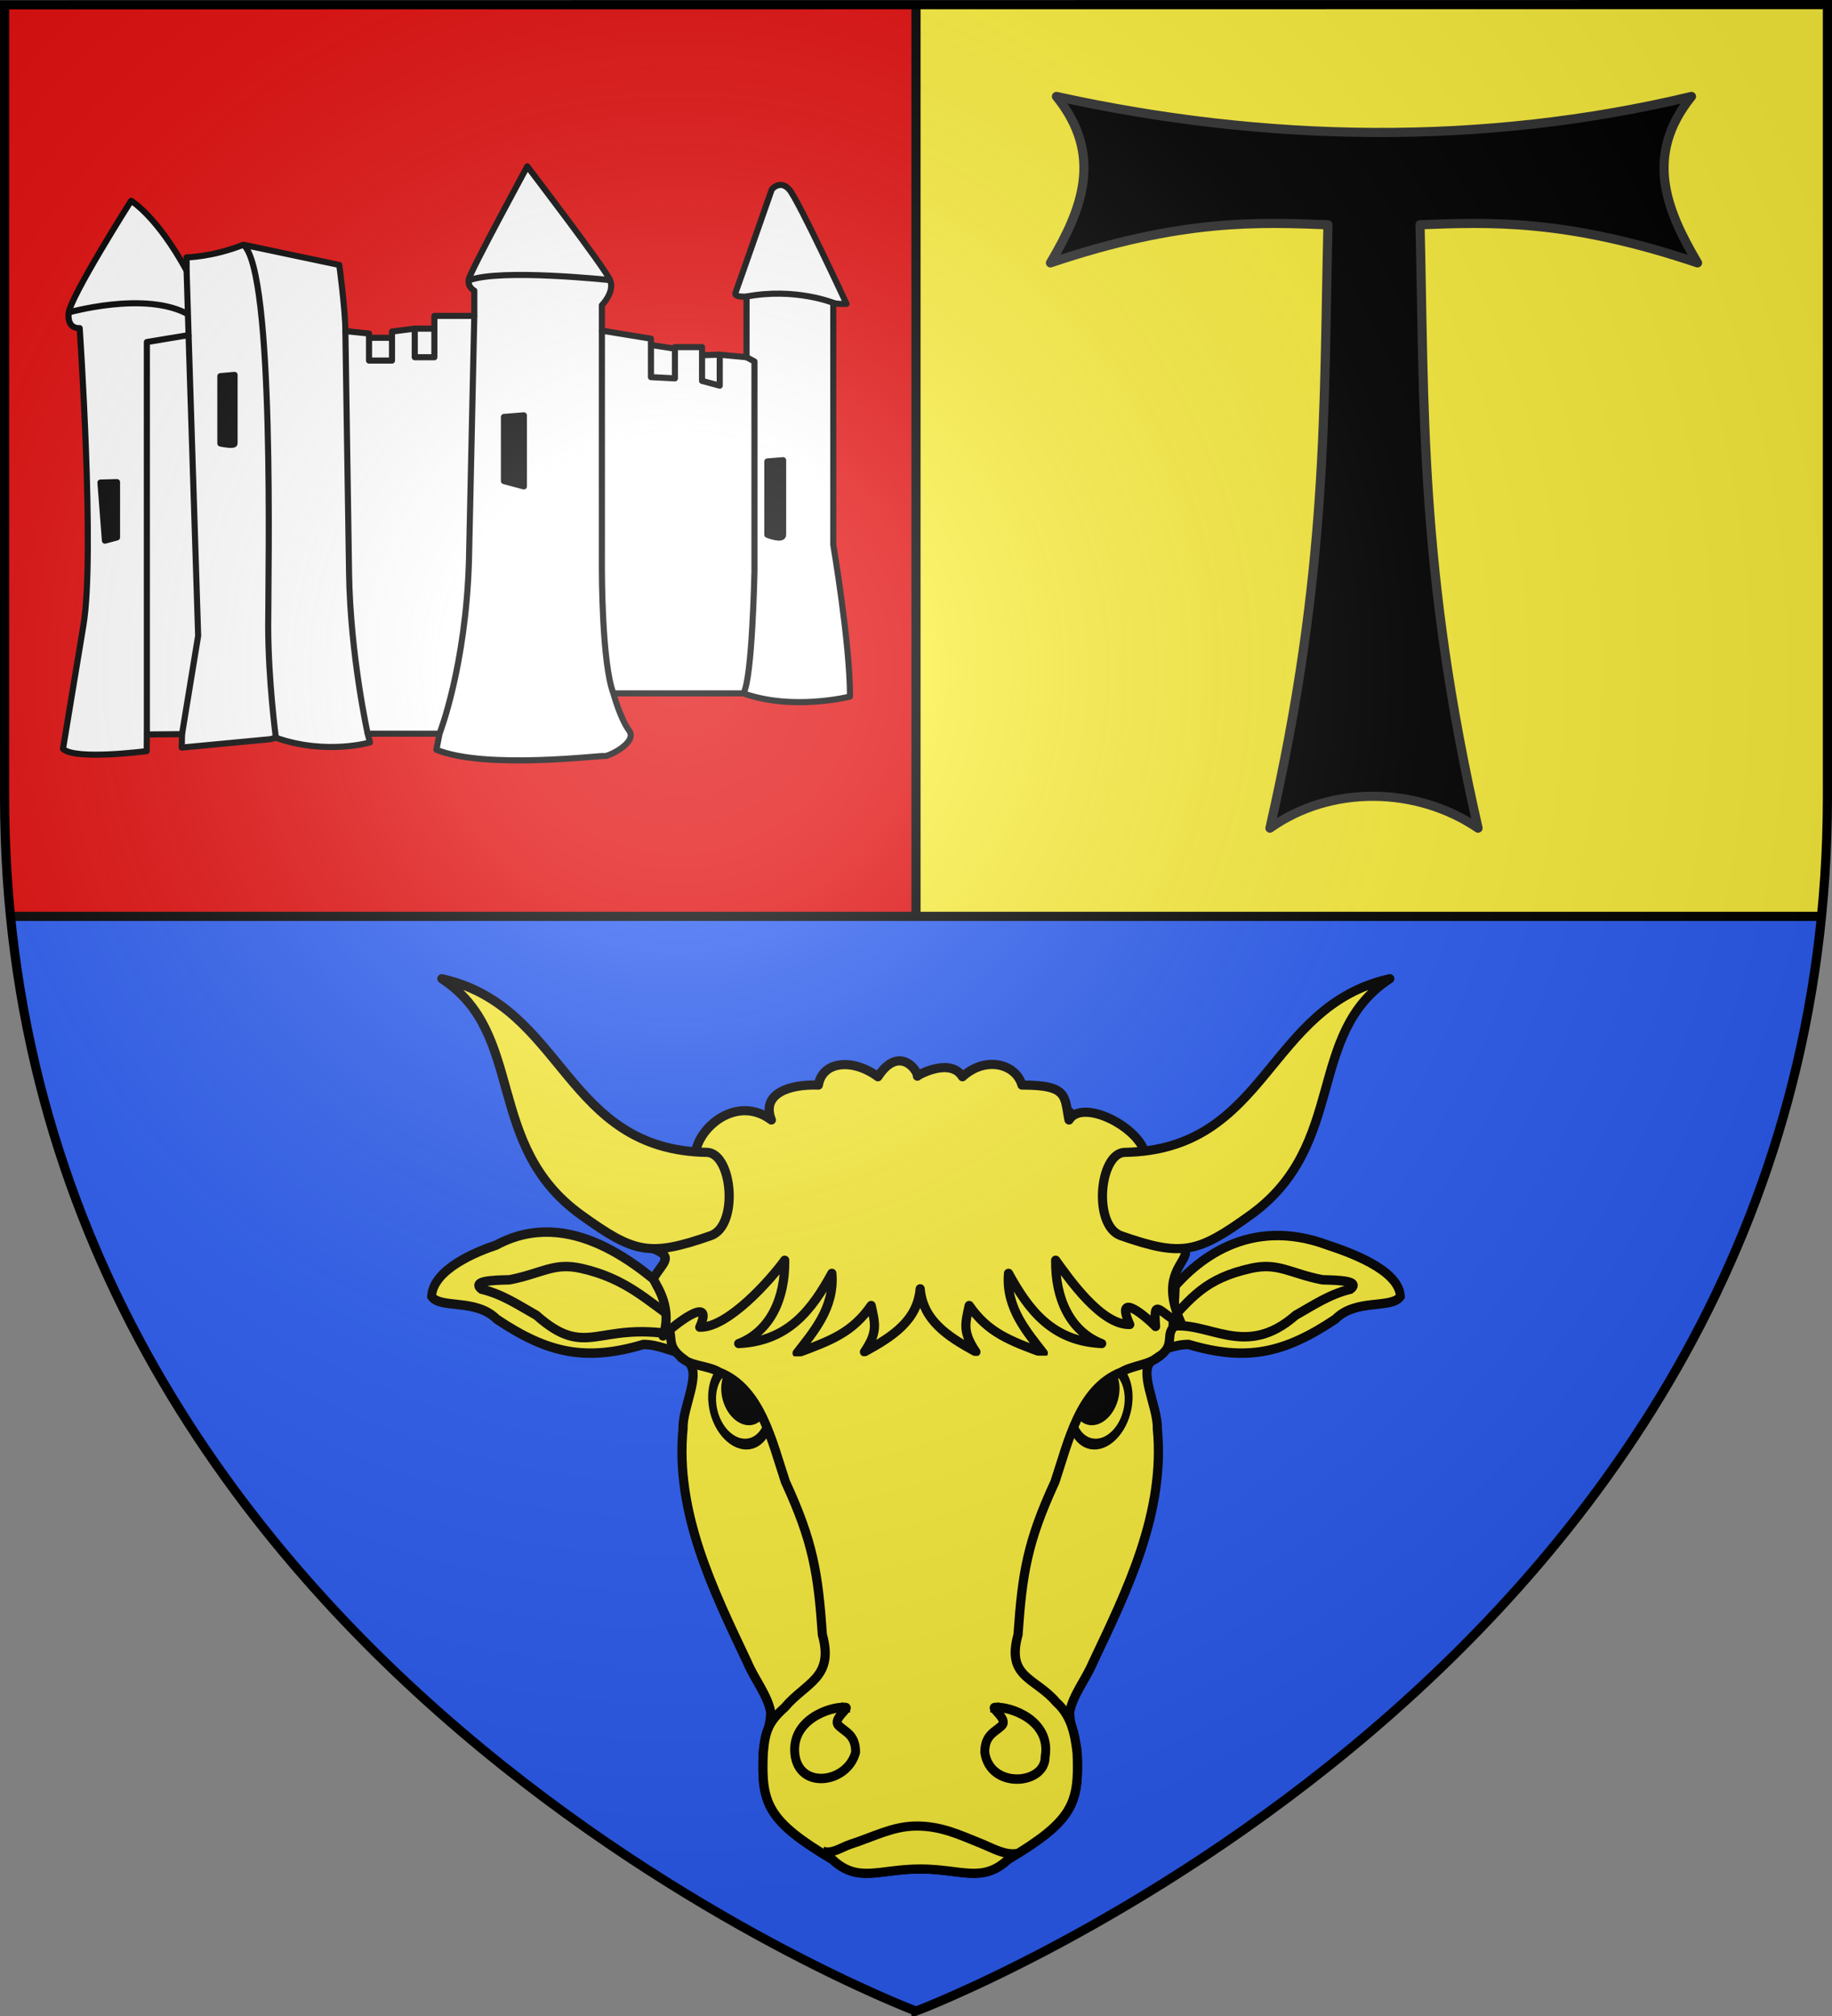
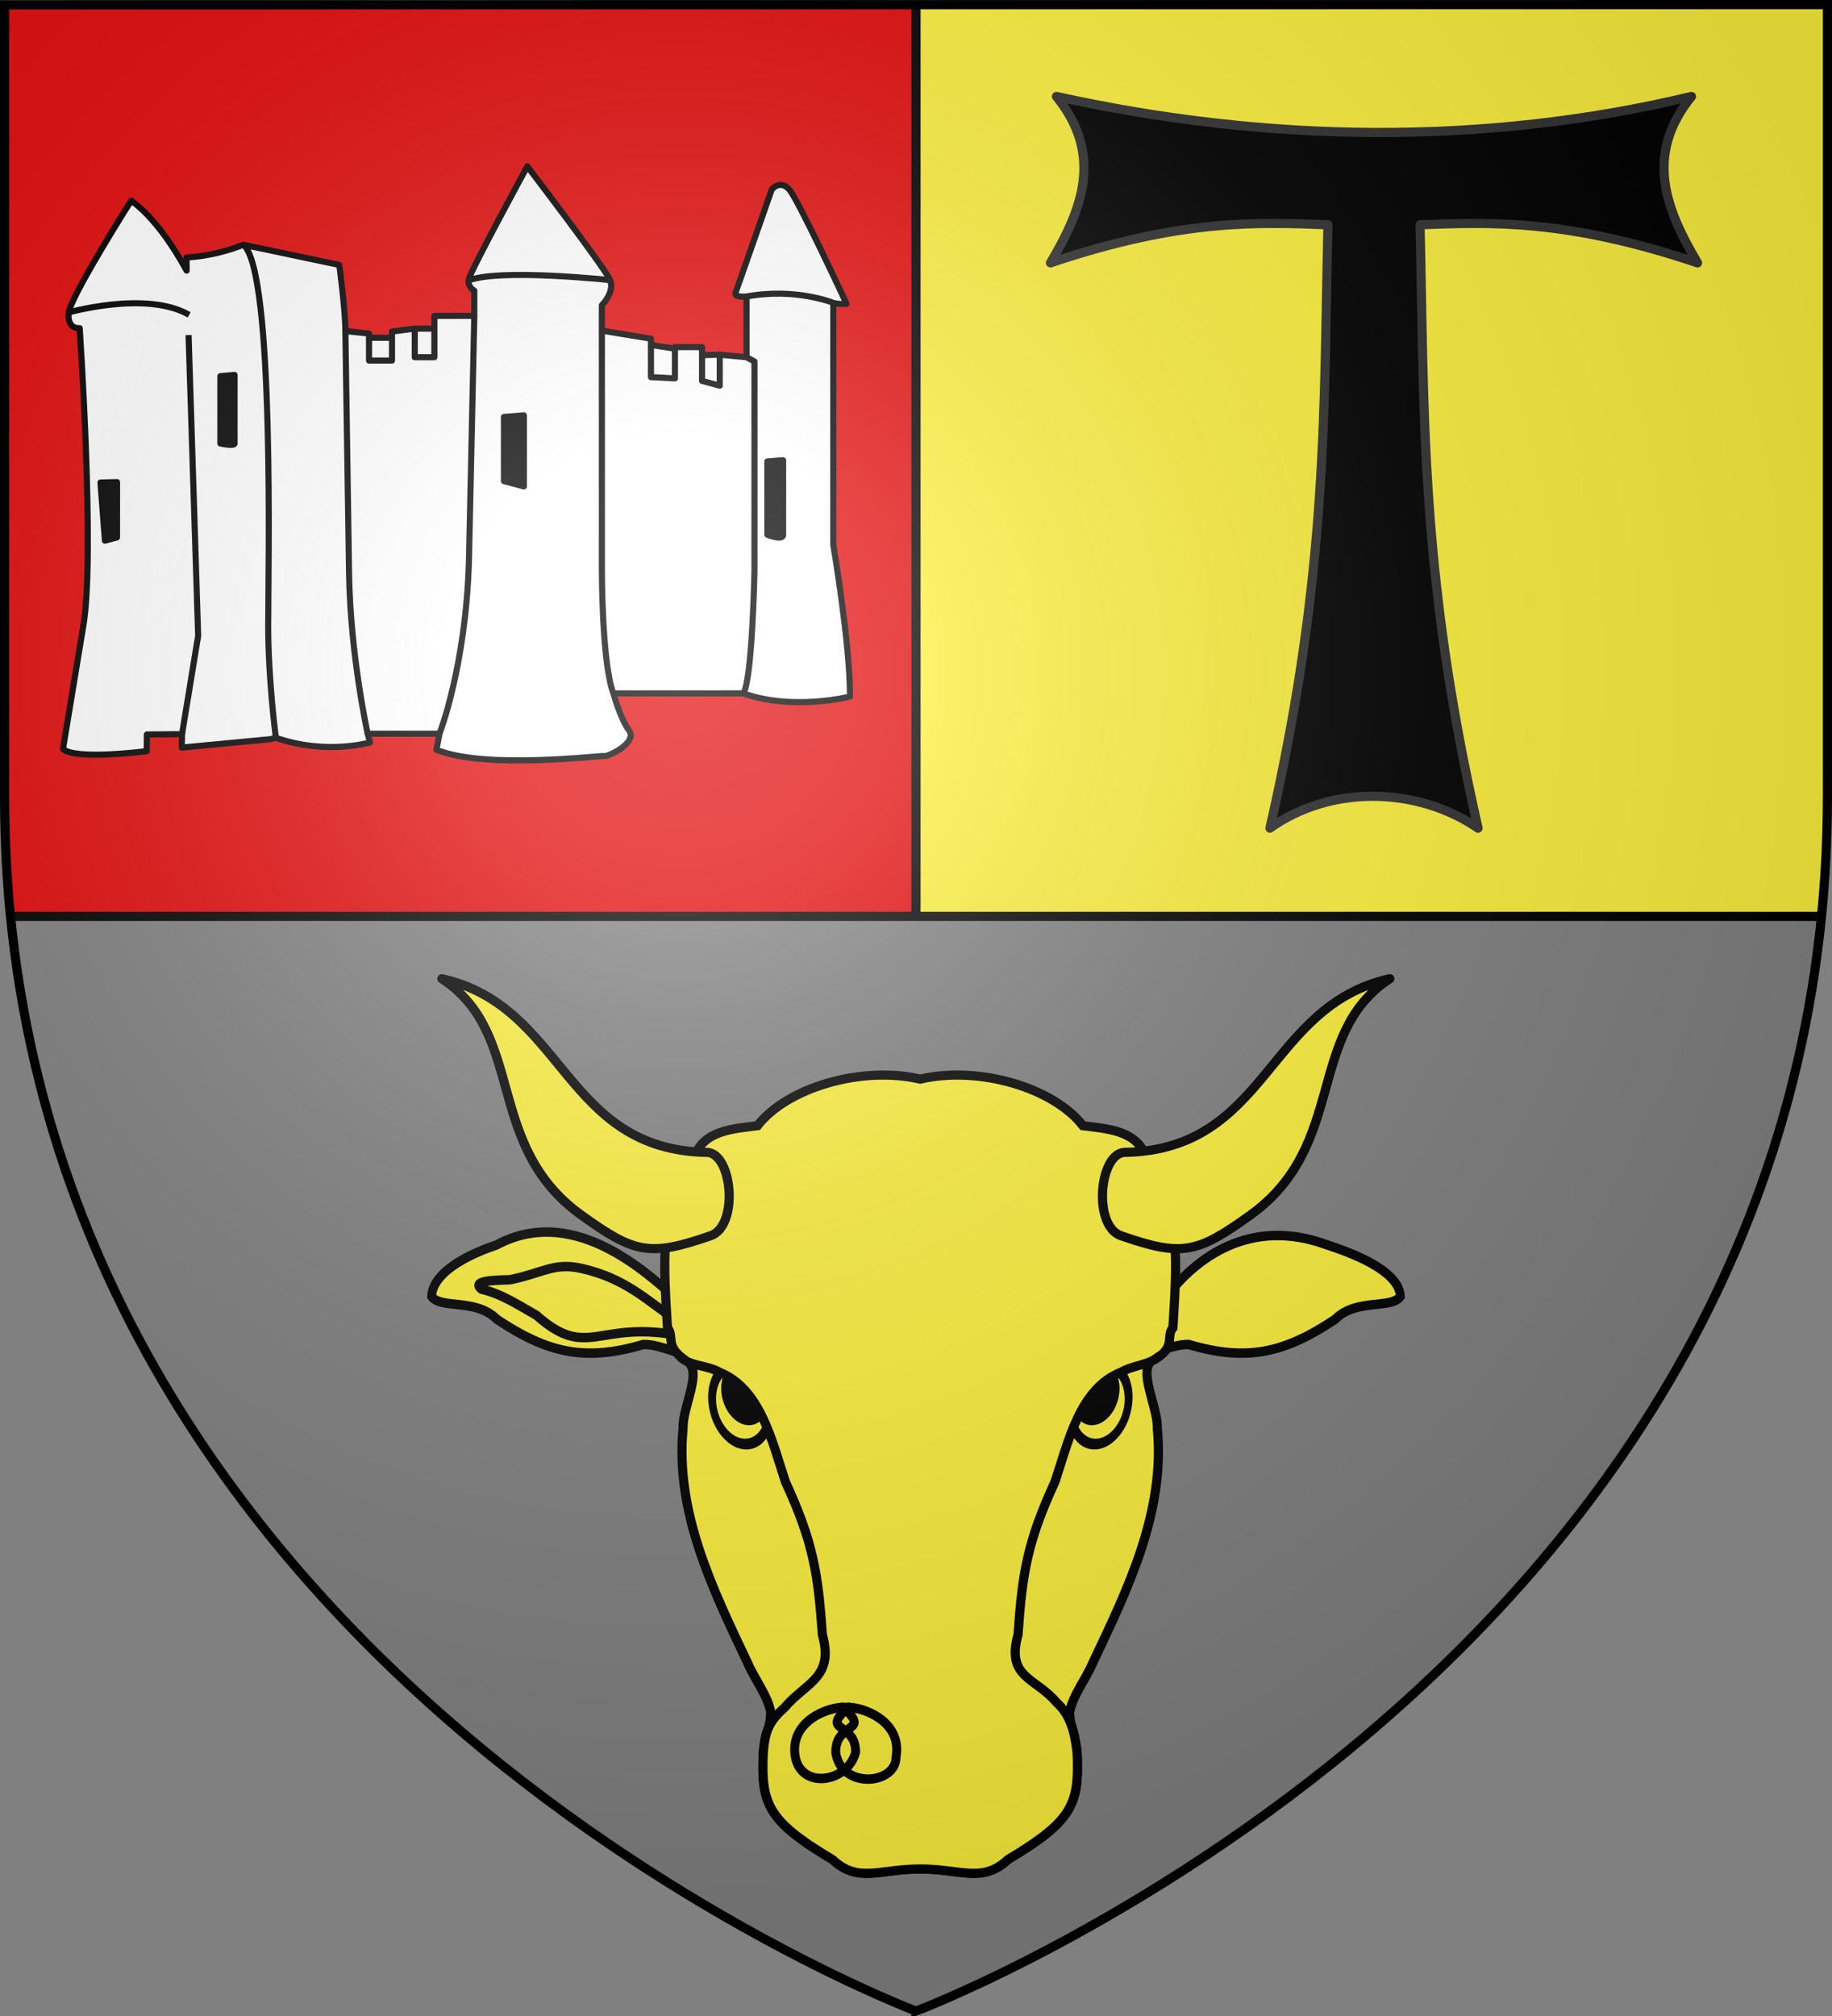
<svg xmlns="http://www.w3.org/2000/svg" width="600" height="660">
  <rect width="100%" height="100%" fill="#808080" stroke="none" />
  <radialGradient id="a" cx="221.445" cy="226.331" r="300" gradientTransform="matrix(1.353 0 0 1.349 -77.63 -85.747)" gradientUnits="userSpaceOnUse">
    <stop offset="0" stop-color="#fff" stop-opacity=".314" />
    <stop offset=".19" stop-color="#fff" stop-opacity=".251" />
    <stop offset=".6" stop-color="#6b6b6b" stop-opacity=".125" />
    <stop offset="1" stop-opacity=".125" />
  </radialGradient>
  <g fill-rule="evenodd">
    <path fill="#e20909" d="M1.5 1.5v259.246c0 13.518.669 26.64 1.938 39.39H300V1.5z" />
-     <path fill="#2b5df2" d="M3.438 300.137C29.008 556.582 300 658.5 300 658.5s271.164-102.986 296.563-358.363z" />
    <path fill="#fcef3c" d="M598.5 1.5v259.246c0 13.518-.669 26.64-1.937 39.39H300V1.5z" />
  </g>
  <path fill="none" stroke="#000" stroke-width="3" d="M3 300h592.713M300 300.136V1.5" />
  <g fill="#fcef3c" stroke="#000" stroke-width="1.461">
    <g fill-rule="evenodd" stroke-width="3.832">
      <path d="M-354.41 200.719c-5.894.303-11.97-.757-17.723.855-22.042 13.19-38.528 14.451-63.683 6.782-10.904-5.84-24.424 2.536-29.498-1.483-2.345-10.849 17.443-23.694 24.77-28.407 29.344-20.227 56.46-9.584 72.418 1.818 6.21.824 9.143.85 15.348 1.5" transform="matrix(-.733 .213 .201 .778 75.992 362.592)" />
-       <path d="M-363.305 192.509c-15.085-9.198-22.918-14.849-42.958-13.642-11.937.743-15.58 6.366-28.11 12.471-.68.505-17.863 4.505-10.954 7.013 9.456-.377 16.994 2.054 25.596 3.977 26.035 11.72 36.712-8.156 53.628-9.937" transform="matrix(-.733 .213 .201 .778 75.992 362.592)" />
      <path d="M-354.41 200.719c-5.894.303-11.97-.757-17.723.855-22.042 13.19-38.528 14.451-63.683 6.782-10.904-5.84-24.424 2.536-29.498-1.483-2.345-10.849 14.054-22.765 21.38-27.478 26.482-24.017 62.42-7.786 79.197-.04 6.21.824 5.754 1.78 11.959 2.429" transform="matrix(.733 .213 -.201 .778 524.008 362.592)" />
      <path d="M-360.08 188.765c-15.048-4.633-26.143-11.105-46.183-9.898-11.937.743-15.58 6.366-28.11 12.471-.68.505-17.863 4.505-10.954 7.013 9.456-.377 16.994 2.054 25.596 3.977 25.77 11.75 25.692-4.448 59.587-8.14" transform="matrix(.733 .213 -.201 .778 524.008 362.592)" />
    </g>
    <path fill-rule="evenodd" stroke-width="4.382" d="M-217.112 507.494c19.692 0 29.701 6.948 41.996-4.556 31.086-18.514 34.078-26.692 33.032-50.962-.24-5.572-3.57-12.587-3.55-19.654 1.576-8.189 7.663-15.475 11.071-23.551 16.573-35.032 34.732-72.105 30.81-112.29.415-9.872-9.84-28.423-1.96-32.562 11.4-5.988 5.766-11.078 9.433-15.448 1.615-28.21 4.712-59.054-12.963-81.835-4.26-12.756-18.73-13.432-30.09-14.904-14.064-18.145-49.674-28.832-77.779-22.287-28.104-6.545-63.714 4.142-77.78 22.287-11.358 1.472-25.829 2.148-30.088 14.904-17.675 22.781-14.578 53.625-12.964 81.835 3.668 4.37-1.965 8.81 9.434 16.098 7.498 4.794-2.375 22.04-1.96 31.911-3.922 40.186 14.237 77.26 30.81 112.29 3.407 8.077 9.495 15.363 11.072 23.552.019 7.067-3.311 14.082-3.552 19.654-1.046 24.27 1.947 32.448 33.033 50.962 12.294 11.504 22.304 4.556 41.995 4.556z" transform="matrix(.685 0 0 .684 450.095 264.743)" />
-     <path fill-rule="evenodd" stroke-linejoin="round" stroke-width="4.382" d="M-218.454 128.02c.965-1.006 15.973-8.838 21.556.285 10.916-10.002 25.501-6.339 28.452 3.991 22.477-.077 20.196 5.58 22.485 16.711 6.59-10.544 33.433 3.439 36.326 15.994 8.352 8.045 18.961 33.982 19.34 48.008-1.348 5.848-11.96 12.169-1.732 33.883-10.828-5.5-13.705-13.857-12.537.977-4.198-4.444-19.877-17.782-12.347-.97-13.524.316-28.773-21.542-35.43-30.788-.262 18.307 6.95 34.088 22.01 39.912-23.82-1.15-35.067-16.317-44.557-33.64-1.474 16.747 9.379 28.655 16.641 38.201-16.126-5.936-26.533-9.9-35.43-22.807-1.943 8.843-3.221 12.723 3.22 22.237-13.734-7.499-25.303-15.144-26.655-30.22-1.351 15.076-12.92 22.721-26.655 30.22 6.442-9.514 5.164-13.394 3.221-22.237-8.897 12.908-19.305 16.871-35.43 22.807 7.262-9.546 18.114-21.454 16.641-38.201-9.49 17.323-20.738 32.49-44.557 33.64 15.06-5.824 22.272-21.605 22.01-39.912-6.657 9.246-27.106 32.404-40.63 32.089 7.53-16.813-13.35-.226-17.547 4.219 5.285-15.62-5.414-26.422-4.519-27.824 5.257-8.237 9.695-10.111-.65-14.186.379-14.026 12.287-37.363 20.64-45.408 1.624-12.919 20.118-28.147 36.326-15.994-4.988-12.71 8.708-17.216 22.485-16.71 1.944-11.61 16.518-12.843 28.452-3.992 10.015-15.4 19.157-3.062 18.871-.285z" transform="matrix(.685 0 0 .684 450.095 264.743)" />
    <g stroke-width="3.832">
      <g transform="matrix(.76 0 0 .807 501.682 283.492)">
        <circle cx="-332.368" cy="219.16" r="20.803" stroke-width="5.658" transform="matrix(.592 0 .097 .775 -165.261 48.578)" />
        <circle cx="-332.368" cy="219.16" r="20.803" fill="#000" stroke-width="8.416" transform="matrix(.405 0 .067 .512 -219.12 101.877)" />
      </g>
      <g transform="matrix(-.76 0 0 .807 101.181 283.492)">
        <circle cx="-332.368" cy="219.16" r="20.803" stroke-width="5.658" transform="matrix(.592 0 .097 .775 -165.261 48.578)" />
        <circle cx="-332.368" cy="219.16" r="20.803" fill="#000" stroke-width="8.416" transform="matrix(.405 0 .067 .512 -219.12 101.877)" />
      </g>
    </g>
    <g fill-rule="evenodd">
      <path stroke-width="4.382" d="M-102.269 261.645c-5.224 4.81-12.886 4.576-18.789 8.062-19.824 7.808-25.266 33.439-31.607 52.455-13.178 28.606-15.648 43.692-17.67 73.187-5.78 20.71 8.36 20.485 18.343 32.357 6.978 6.231 8.85 14.908 9.908 24.27 1.046 24.27-1.946 32.448-33.032 50.962-12.295 11.504-22.304 4.555-41.996 4.555s-29.7 6.949-41.995-4.555c-31.086-18.514-34.079-26.692-33.033-50.962.84-10.975 2.945-15.22 10.288-21.851 9.983-11.872 23.743-14.067 17.964-34.776-2.023-29.495-4.492-44.581-17.67-73.187-6.341-19.016-11.783-44.647-31.608-52.455-5.902-3.486-13.564-2.601-18.789-7.413" transform="matrix(.685 0 0 .684 450.095 264.743)" />
-       <path stroke-width="4.382" d="M-263.816 498.914c4.43 1.707 9.138-1.866 13.177-3.183 11.191-3.649 20.159-8.548 30.984-8.787 12.315-.271 21.891 4.447 31.619 8.33 5.638 2.25 11.327 5.834 17.628 4.78" transform="matrix(.685 0 0 .684 450.095 264.743)" />
-       <path stroke-width="3.832" d="M-293.338 344.777c-6.849-.504-24.368 5.27-21.728 19.984 2.601 13.434 22.573 10.52 26.025-1.81-.043-7.249-4.513-8.108-7.465-10.965-2.542-2.46 4.94-7.079 3.168-7.21zm64.236 0c6.85-.504 24.368 5.27 21.728 19.984.157 11.483-23.82 13.345-26.025-1.81.044-7.249 4.513-8.108 7.465-10.965 2.542-2.46-4.94-7.079-3.168-7.21z" transform="matrix(.76 0 0 .807 499.904 280.754)" />
+       <path stroke-width="3.832" d="M-293.338 344.777c-6.849-.504-24.368 5.27-21.728 19.984 2.601 13.434 22.573 10.52 26.025-1.81-.043-7.249-4.513-8.108-7.465-10.965-2.542-2.46 4.94-7.079 3.168-7.21zc6.85-.504 24.368 5.27 21.728 19.984.157 11.483-23.82 13.345-26.025-1.81.044-7.249 4.513-8.108 7.465-10.965 2.542-2.46-4.94-7.079-3.168-7.21z" transform="matrix(.76 0 0 .807 499.904 280.754)" />
      <path stroke-linejoin="round" stroke-width="4.382" d="M-121.293 204.329c29.536 10.348 36.742 8.4 62.109-9.867 46.44-33.445 26.282-86.738 66.6-113.074-59.132 13.21-58.212 82.1-127.038 83.13-11.912.905-14.904 34.897-1.671 39.81zm-195.819 0c-29.536 10.348-36.742 8.4-62.109-9.867-46.44-33.445-26.282-86.738-66.6-113.074 59.132 13.21 58.212 82.1 127.038 83.13 11.912.905 14.904 34.897 1.671 39.81z" transform="matrix(.685 0 0 .684 450.095 264.743)" />
    </g>
  </g>
  <g stroke-linejoin="round">
    <path stroke="#313131" stroke-width="3.919" d="M-135.953-45.25c20.279 25.112 10.968 48.266-2.562 71.125C-82.254 6.954-49.263 8.488-19.703 9.594c-1.903 77.84.307 148.014-24.844 257.875 26.042-18.535 62.965-17.788 89.094 0C19.396 157.609 21.607 87.433 19.703 9.594c29.56-1.106 62.55-2.64 118.812 16.281-13.53-22.859-22.872-46.013-2.594-71.125-89.369 21.366-182.459 19.682-271.874 0z" transform="matrix(.765 0 0 .766 450 66.24)" />
    <g stroke="#000" stroke-width="1.209">
      <path fill="#fff" d="M1310.269 250.408h5.392l4.728-1.812h4.73v7.116h-15.115zM1365.733 251.602l6.54 1.016 4.906 1.238 3.638-.106 1.312 8.06-10.21-.309s-7.866 0-7.91-.177c-.044-.176 1.724-9.722 1.724-9.722z" transform="matrix(1.653 0 0 1.655 -2046.769 -303.84)" />
      <path fill="#fff" d="M1250.695 331.726s1.768-10.607 4.066-24.572S1254 248.5 1254 248.5s-2.421.317-2.2-2.865 12.388-22.322 12.388-22.322 5.062 2.937 11 13.812V234.5s5.124-.062 11.25-2.5l19 4s1.207 8.928 1.207 13.083l4.685.486v5.347h4.552v-5.745l4.507-.575v5.657h3.89v-8.176h7.91v-4.994s-1.37-.662-1.105-2.21c.266-1.546 11.604-22.373 11.604-22.373s15.434 20.158 16.406 22.5-1.626 4.956-1.626 4.956v5.038l9.723 1.591v7.603l4.747.25v-6.188h5.375v6.688l3.504.938v-6.126l5.308.5v-12s-2.562.219-2.187-.75 7.187-20.437 7.187-20.437 1.688-2.063 3.5.062 11.313 22.563 11.313 22.563-1.625.125-2.625-.188v47.875s3.312 19.375 3.312 30c0 0-11.25 2.875-21.125-.625h-25.75s1.342 4.965 3.11 7.352c1.768 2.386-4.243 5.215-4.861 5.038s-23.512 2.74-33.323-1.238l.619-3.182h-14.232l.462 1.727s-8.679 2.565-18.65-.919l-1.125.285-17.531 1.656.063-2.656-6.969.062-.029 3.293s-14.202 1.856-16.588-.442z" transform="matrix(1.653 0 0 1.655 -2046.769 -303.84)" />
      <g fill="none">
-         <path d="M1267.313 328.875V251.25l8.263-1.372-.388-12.753" transform="matrix(1.653 0 0 1.655 -2046.769 -303.84)" />
        <path d="M1251.438 245.5s15.698-4.562 24.25.375M1275.576 249.878l1.9 59.485-3.194 19.45M1292.875 329.528s-1.521-11.414-1.521-22.11 1.304-70.227-4.916-75.418M1311.063 328.72s-3.438-15.47-3.688-31.72-.73-47.917-.73-47.917M1325.295 328.72s5.215-13.258 5.834-34.206l1.06-48.437M1357.468 248.994v47.288s-.033 18.442 2.282 24.468M1386.125 254.25l1.572.843v41.543s-.417 21.27-2.197 24.114" transform="matrix(1.653 0 0 1.655 -2046.769 -303.84)" />
      </g>
      <path d="m1258.12 279.046.884 11.49 2.397-.642v-10.936zM1281.875 258v13.313s2.813.625 2.813 0V257.75zM1338.063 266.063v12.687l3.95 1.059V265.75zM1390.25 274.875v14.5s3.125 1.25 3.125 0v-14.75z" transform="matrix(1.653 0 0 1.655 -2046.769 -303.84)" />
      <path fill="none" d="M1359.094 239s-21.844-2.344-28 .063M1403.313 243.5s-7.563-3.062-17.188-1.25" transform="matrix(1.653 0 0 1.655 -2046.769 -303.84)" />
    </g>
  </g>
  <path fill="url(#a)" fill-rule="evenodd" d="M300 658.5s298.5-112.32 298.5-397.772V2.176H1.5v258.552C1.5 546.18 300 658.5 300 658.5" />
  <path fill="none" stroke="#000" stroke-width="3" d="M300 658.397S1.5 546.095 1.5 260.688V1.558l597-.058v259.188c0 285.407-298.5 397.71-298.5 397.71z" />
</svg>